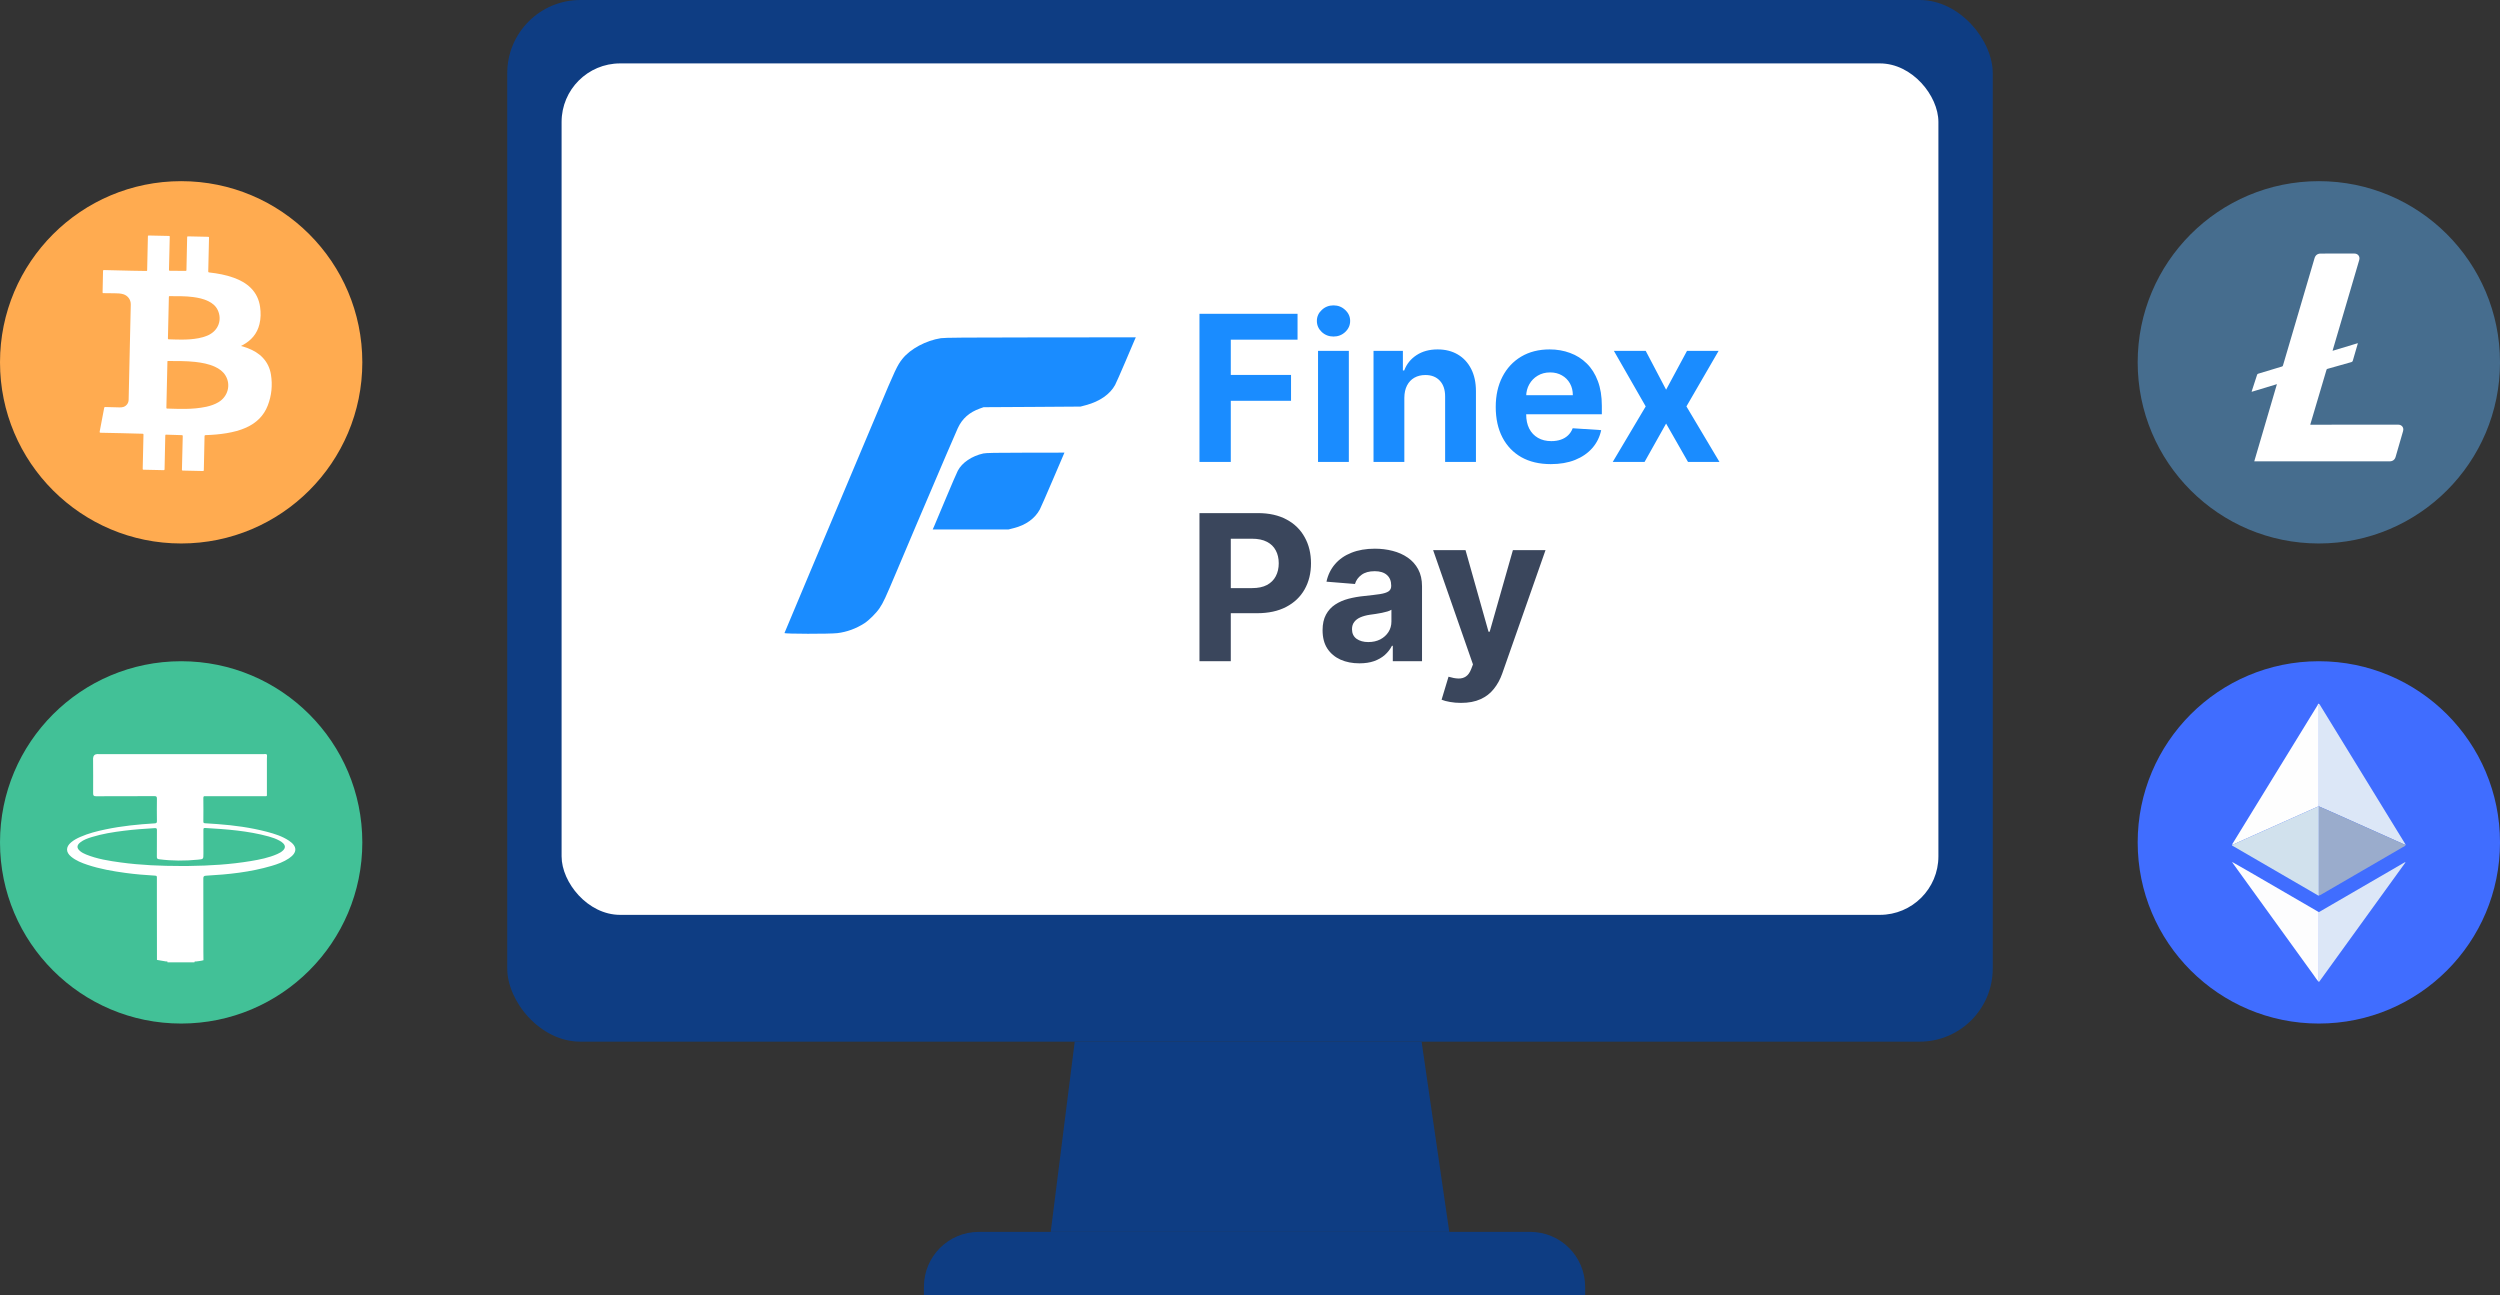
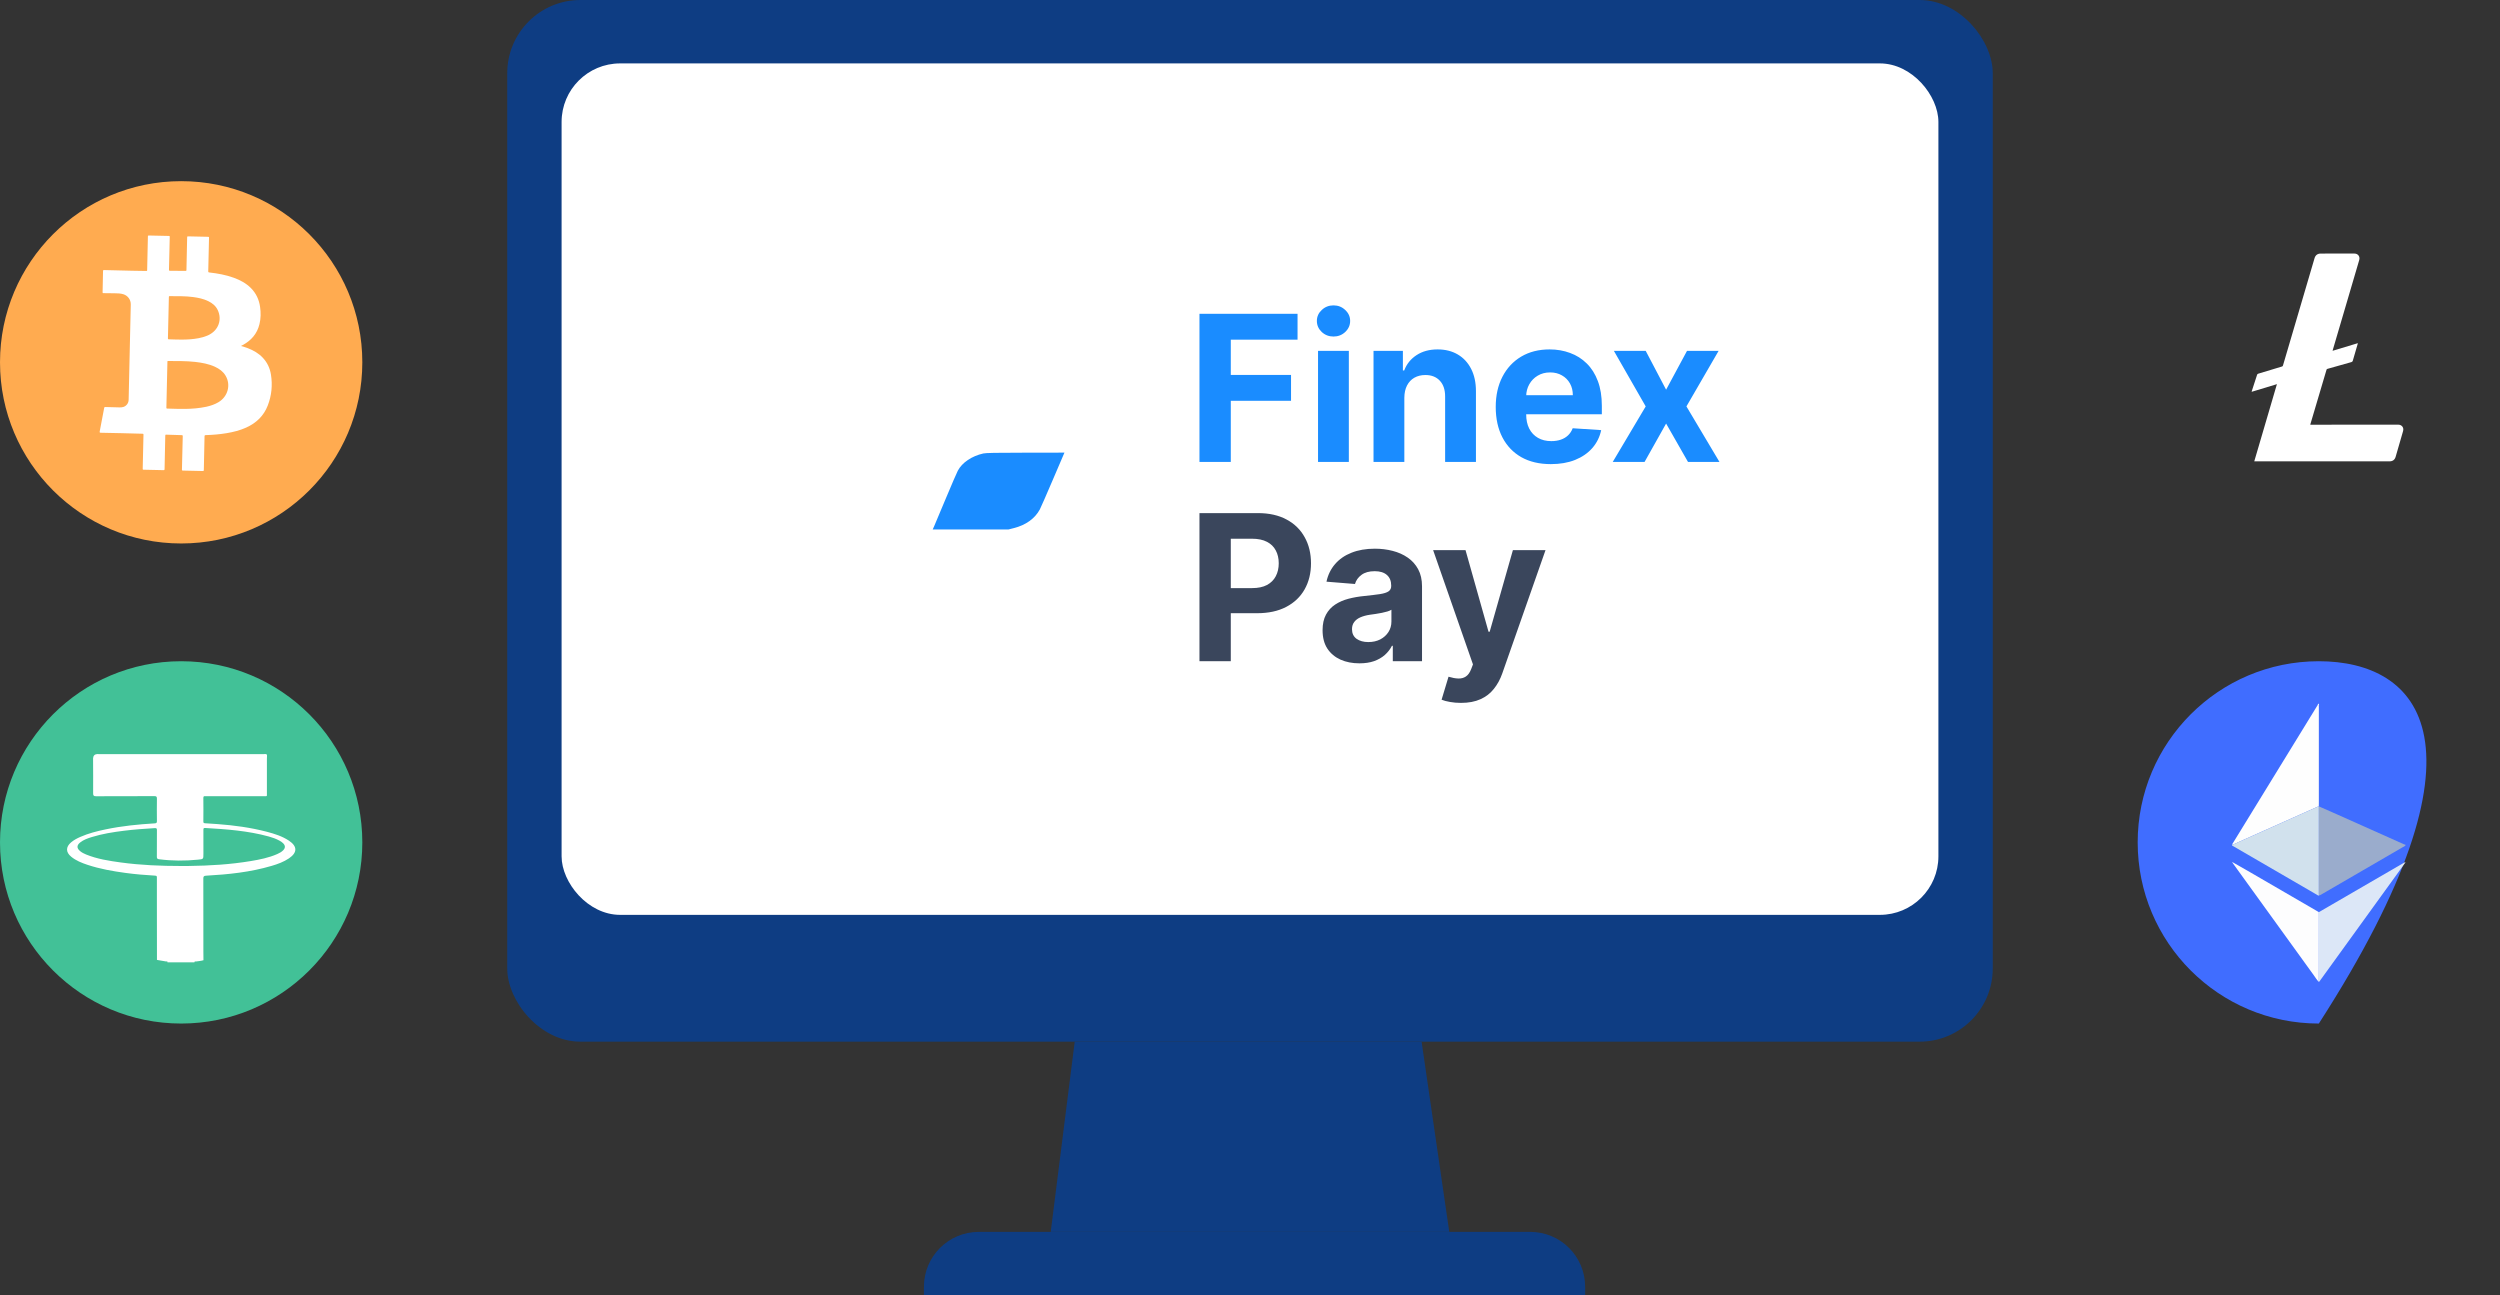
<svg xmlns="http://www.w3.org/2000/svg" width="276" height="143" viewBox="0 0 276 143" fill="none">
  <rect x="0" y="0" width="276" height="143" fill="#333333" stroke="none" />
  <rect x="56" width="164" height="115" rx="8.079" fill="#0E3D83" />
  <path d="M118.648 115H156.944L160 136H116L118.648 115Z" fill="#0E3D83" />
  <path d="M102 142.059C102 138.713 104.713 136 108.059 136H168.941C172.287 136 175 138.713 175 142.059V143H102V142.059Z" fill="#0E3D83" />
  <rect x="62" y="7" width="152" height="94" rx="6.463" fill="white" />
  <path d="M20 60C31.046 60 40 51.046 40 40C40 28.954 31.046 20 20 20C8.954 20 0 28.954 0 40C0 51.046 8.954 60 20 60Z" fill="#FFAB50" />
  <path d="M26.617 38.201C26.865 38.272 27.105 38.343 27.341 38.432C27.977 38.675 28.556 39.005 29.024 39.506C29.511 40.029 29.8 40.649 29.912 41.346C30.101 42.518 29.987 43.666 29.559 44.773C29.117 45.915 28.291 46.702 27.176 47.206C26.485 47.518 25.756 47.698 25.011 47.824C24.25 47.95 23.482 48.014 22.713 48.037C22.612 48.041 22.584 48.069 22.581 48.172C22.557 49.406 22.527 50.638 22.503 51.871C22.501 51.971 22.482 52.003 22.371 52C21.644 51.979 20.916 51.965 20.188 51.952C20.11 51.952 20.083 51.932 20.086 51.849C20.116 50.623 20.142 49.396 20.175 48.17C20.179 48.066 20.151 48.041 20.049 48.039C19.485 48.026 18.919 48.01 18.355 47.987C18.26 47.983 18.247 48.015 18.246 48.094C18.22 49.323 18.191 50.554 18.169 51.783C18.167 51.879 18.143 51.908 18.044 51.905C17.316 51.884 16.589 51.867 15.861 51.856C15.77 51.856 15.754 51.827 15.755 51.745C15.786 50.498 15.812 49.252 15.84 48.004C15.842 47.919 15.826 47.887 15.731 47.884C14.19 47.836 12.646 47.806 11.104 47.775C11.022 47.772 10.989 47.731 11.004 47.649C11.17 46.777 11.338 45.906 11.502 45.033C11.518 44.951 11.548 44.933 11.63 44.935C12.146 44.952 12.662 44.967 13.178 44.976C13.331 44.979 13.484 44.976 13.632 44.925C13.968 44.81 14.194 44.498 14.202 44.14C14.247 42.122 14.292 40.105 14.337 38.089C14.371 36.6 14.404 35.113 14.438 33.624C14.451 33.1 14.126 32.644 13.619 32.484C13.308 32.386 12.984 32.384 12.662 32.378C12.245 32.368 11.83 32.365 11.414 32.363C11.334 32.363 11.324 32.337 11.326 32.268C11.345 31.485 11.363 30.699 11.375 29.915C11.375 29.833 11.406 29.814 11.483 29.815C12.518 29.841 13.555 29.855 14.59 29.89C15.11 29.907 15.629 29.905 16.15 29.915C16.235 29.915 16.244 29.888 16.246 29.818C16.273 28.578 16.302 27.338 16.328 26.098C16.329 26.014 16.35 25.998 16.432 26C17.166 26.019 17.901 26.035 18.635 26.048C18.724 26.048 18.743 26.075 18.74 26.159C18.709 27.364 18.685 28.57 18.655 29.776C18.653 29.869 18.677 29.893 18.77 29.893C19.339 29.893 19.908 29.899 20.475 29.907C20.562 29.907 20.583 29.883 20.584 29.799C20.608 28.601 20.639 27.402 20.661 26.203C20.663 26.106 20.696 26.092 20.78 26.095C21.511 26.114 22.243 26.13 22.974 26.143C23.052 26.143 23.078 26.155 23.076 26.244C23.046 27.478 23.022 28.71 22.99 29.944C22.987 30.054 23.028 30.07 23.121 30.081C24.036 30.186 24.939 30.347 25.807 30.663C26.509 30.918 27.157 31.261 27.689 31.79C28.272 32.37 28.599 33.076 28.713 33.881C28.804 34.52 28.799 35.159 28.644 35.791C28.383 36.855 27.724 37.607 26.758 38.114C26.713 38.138 26.662 38.152 26.617 38.198V38.201ZM22.78 44.906C23.298 44.791 23.738 44.629 24.113 44.406C25.162 43.785 25.511 42.493 24.903 41.473C24.629 41.011 24.211 40.713 23.73 40.491C23.035 40.173 22.293 40.04 21.539 39.954C20.546 39.843 19.546 39.862 18.549 39.854C18.474 39.854 18.485 39.892 18.483 39.938C18.445 41.63 18.406 43.321 18.368 45.013C18.366 45.081 18.381 45.104 18.456 45.106C19.132 45.125 19.807 45.153 20.483 45.142C21.236 45.13 21.987 45.074 22.78 44.905V44.906ZM21.945 37.333C22.325 37.257 22.692 37.151 23.041 36.981C24.113 36.462 24.54 35.3 24.04 34.235C23.82 33.768 23.44 33.462 22.983 33.242C22.456 32.987 21.89 32.869 21.315 32.793C20.453 32.679 19.586 32.701 18.72 32.694C18.653 32.694 18.645 32.726 18.643 32.785C18.611 34.311 18.576 35.84 18.539 37.366C18.538 37.438 18.557 37.458 18.627 37.46C19.108 37.472 19.591 37.496 20.071 37.493C20.7 37.49 21.326 37.453 21.945 37.333Z" fill="white" />
-   <path d="M256 60C267.046 60 276 51.046 276 40C276 28.954 267.046 20 256 20C244.954 20 236 28.954 236 40C236 51.046 244.954 60 256 60Z" fill="#466D8E" />
  <path d="M248.87 50.933C249.706 48.089 250.537 45.257 251.372 42.41C250.437 42.694 249.517 42.972 248.579 43.257C248.591 43.209 248.596 43.178 248.606 43.15C248.798 42.559 248.991 41.969 249.182 41.379C249.204 41.31 249.239 41.277 249.308 41.256C250.184 40.993 251.059 40.725 251.935 40.462C251.996 40.443 252.023 40.412 252.039 40.353C253.2 36.402 254.363 32.45 255.527 28.501C255.623 28.172 255.861 27.994 256.207 27.994C257.443 27.994 258.678 27.999 259.914 27.991C260.31 27.989 260.577 28.302 260.455 28.721C259.879 30.691 259.297 32.662 258.718 34.631C258.325 35.967 257.932 37.303 257.538 38.639C257.531 38.663 257.527 38.688 257.519 38.728C258.45 38.446 259.368 38.169 260.307 37.885C260.294 37.938 260.286 37.972 260.277 38.007C260.1 38.613 259.921 39.219 259.748 39.827C259.722 39.915 259.68 39.952 259.595 39.976C258.712 40.223 257.83 40.476 256.948 40.723C256.888 40.739 256.863 40.768 256.847 40.824C256.257 42.819 255.665 44.812 255.073 46.807C255.067 46.83 255.064 46.852 255.056 46.888H255.171C258.37 46.888 261.569 46.891 264.768 46.883C265.112 46.883 265.421 47.157 265.298 47.596C265.031 48.547 264.751 49.493 264.475 50.443C264.384 50.757 264.149 50.932 263.822 50.932C258.878 50.932 253.936 50.932 248.992 50.932H248.872L248.87 50.933Z" fill="white" />
  <path d="M20 113C31.046 113 40 104.046 40 93C40 81.954 31.046 73 20 73C8.954 73 3.05176e-05 81.954 3.05176e-05 93C3.05176e-05 104.046 8.954 113 20 113Z" fill="#42C197" />
  <path d="M21.467 106.244H18.489C18.52 106.082 18.385 106.156 18.331 106.145C17.999 106.081 17.664 106.029 17.328 105.975C17.325 103.781 17.324 101.586 17.32 99.392C17.32 98.564 17.32 97.737 17.32 96.91C17.32 96.781 17.332 96.682 17.142 96.672C16.039 96.61 14.938 96.518 13.842 96.369C12.428 96.177 11.025 95.93 9.665 95.479C9.019 95.264 8.387 95.016 7.854 94.576C7.251 94.081 7.251 93.499 7.85 92.995C8.151 92.74 8.497 92.558 8.857 92.399C9.761 91.999 10.714 91.76 11.676 91.56C13.461 91.188 15.268 91.007 17.085 90.899C17.285 90.888 17.327 90.822 17.324 90.636C17.314 89.819 17.311 88.999 17.324 88.181C17.328 87.952 17.269 87.891 17.037 87.893C14.894 87.902 12.752 87.893 10.609 87.906C10.343 87.906 10.281 87.838 10.282 87.577C10.293 86.289 10.281 85 10.276 83.712C10.3 83.42 10.454 83.265 10.736 83.247C10.815 83.25 10.892 83.257 10.97 83.257C16.99 83.257 23.012 83.257 29.032 83.257C29.11 83.257 29.187 83.25 29.266 83.247C29.408 83.237 29.497 83.285 29.48 83.446C29.476 83.55 29.468 83.654 29.466 83.759C29.466 85.022 29.466 86.284 29.466 87.546C29.466 87.95 29.516 87.899 29.126 87.899C26.984 87.901 24.841 87.899 22.699 87.899C22.571 87.899 22.445 87.864 22.449 88.084C22.462 88.954 22.457 89.825 22.45 90.696C22.45 90.848 22.505 90.88 22.646 90.888C23.106 90.911 23.566 90.948 24.027 90.981C25.861 91.116 27.678 91.363 29.46 91.828C30.311 92.051 31.15 92.314 31.894 92.806C32.84 93.433 32.842 94.126 31.904 94.761C31.321 95.155 30.666 95.393 29.998 95.59C27.638 96.289 25.209 96.539 22.763 96.675C22.521 96.688 22.445 96.738 22.447 96.995C22.458 99.703 22.453 102.412 22.453 105.12C22.453 105.417 22.458 105.712 22.462 106.008C22.199 106.087 21.924 106.111 21.653 106.146C21.584 106.156 21.464 106.098 21.462 106.247L21.467 106.244ZM19.992 95.603C20.279 95.603 20.566 95.606 20.853 95.603C23.145 95.574 25.427 95.439 27.689 95.061C28.685 94.894 29.674 94.698 30.606 94.289C30.847 94.183 31.076 94.06 31.262 93.871C31.517 93.613 31.514 93.353 31.257 93.095C31.14 92.978 31.001 92.886 30.855 92.808C30.478 92.602 30.077 92.46 29.666 92.347C27.369 91.716 25.01 91.547 22.646 91.409C22.462 91.398 22.455 91.483 22.455 91.623C22.458 92.501 22.457 93.382 22.457 94.26C22.457 94.86 22.457 94.847 21.849 94.908C20.422 95.049 18.999 95.048 17.577 94.863C17.378 94.838 17.314 94.787 17.317 94.583C17.327 93.608 17.319 92.633 17.324 91.658C17.324 91.49 17.303 91.412 17.098 91.424C15.951 91.493 14.806 91.575 13.666 91.717C12.474 91.866 11.289 92.054 10.138 92.41C9.681 92.551 9.226 92.707 8.845 93.013C8.459 93.322 8.459 93.646 8.844 93.962C9.039 94.124 9.266 94.238 9.5 94.334C10.728 94.835 12.025 95.037 13.328 95.215C15.539 95.516 17.765 95.606 19.994 95.606L19.992 95.603Z" fill="white" />
-   <path d="M256 113C267.046 113 276 104.046 276 93C276 81.954 267.046 73 256 73C244.954 73 236 81.954 236 93C236 104.046 244.954 113 256 113Z" fill="#406DFF" />
+   <path d="M256 113C276 81.954 267.046 73 256 73C244.954 73 236 81.954 236 93C236 104.046 244.954 113 256 113Z" fill="#406DFF" />
  <path d="M246.443 93.231C246.447 93.152 246.502 93.098 246.539 93.035C249.648 87.965 252.759 82.896 255.875 77.83C255.901 77.788 255.885 77.625 256.027 77.718C255.982 77.827 256 77.942 256 78.055C256 81.599 256 85.142 256 88.688C256 88.796 255.995 88.901 255.994 89.009C255.859 89.067 255.723 89.124 255.59 89.184C252.77 90.444 249.951 91.706 247.131 92.963C246.908 93.063 246.696 93.202 246.444 93.229L246.443 93.231Z" fill="#FEFEFE" />
-   <path d="M255.992 89.01C255.994 88.903 255.999 88.797 255.999 88.689C255.999 85.146 255.999 81.602 255.999 78.056C255.999 77.944 255.981 77.828 256.026 77.719C256.114 77.769 256.145 77.862 256.193 77.939C259.3 83.003 262.408 88.069 265.514 93.135C265.542 93.18 265.567 93.228 265.593 93.274C265.524 93.252 265.452 93.234 265.384 93.204C262.949 92.115 260.513 91.026 258.077 89.937C257.387 89.629 256.695 89.328 256.003 89.023C255.999 89.018 255.994 89.013 255.989 89.009L255.992 89.01Z" fill="#DCE7F7" />
  <path d="M246.442 93.231C246.694 93.202 246.906 93.064 247.129 92.965C249.949 91.707 252.768 90.445 255.588 89.185C255.722 89.126 255.857 89.068 255.992 89.01C255.996 89.015 256.001 89.02 256.006 89.025C256.004 89.071 256.001 89.118 256.001 89.164C256.001 92.336 256.001 95.506 256.001 98.678C256.001 98.738 256.009 98.799 256.012 98.858C255.919 98.9 255.862 98.824 255.798 98.787C252.72 97.004 249.645 95.218 246.569 93.43C246.505 93.393 246.41 93.378 246.407 93.274C246.42 93.26 246.434 93.245 246.447 93.231H246.442Z" fill="#D1E1ED" />
  <path d="M256.013 98.858C256.01 98.799 256.002 98.738 256.002 98.678C256.002 95.506 256.002 92.336 256.002 89.164C256.002 89.118 256.005 89.071 256.007 89.025C256.698 89.329 257.39 89.631 258.08 89.939C260.516 91.026 262.952 92.116 265.388 93.205C265.455 93.236 265.525 93.252 265.596 93.276C265.514 93.439 265.341 93.484 265.202 93.566C263.729 94.426 262.254 95.28 260.78 96.135C259.267 97.014 257.751 97.894 256.237 98.773C256.168 98.813 256.096 98.852 256.015 98.858H256.013Z" fill="#9AACCC" />
  <path d="M255.997 108.403C255.775 108.18 255.615 107.909 255.432 107.655C252.474 103.563 249.517 99.469 246.56 95.375C246.524 95.327 246.492 95.276 246.458 95.226C246.47 95.216 246.481 95.205 246.492 95.195C247.135 95.564 247.781 95.928 248.423 96.3C250.892 97.732 253.36 99.164 255.828 100.598C255.886 100.632 255.942 100.667 256 100.702C256 103.27 255.998 105.837 255.997 108.403Z" fill="#FDFDFE" />
  <path d="M255.997 108.403C255.997 105.835 255.998 103.268 256 100.702C257.913 99.591 259.828 98.48 261.741 97.37C262.943 96.672 264.146 95.975 265.349 95.277C265.411 95.242 265.474 95.208 265.544 95.17C265.562 95.255 265.504 95.291 265.472 95.336C262.368 99.634 259.261 103.93 256.155 108.226C256.109 108.29 256.077 108.367 255.998 108.404L255.997 108.403Z" fill="#DCE7F7" />
  <path d="M246.458 95.226C246.449 95.21 246.43 95.182 246.433 95.179C246.457 95.157 246.478 95.166 246.492 95.194C246.481 95.203 246.47 95.215 246.458 95.224V95.226Z" fill="#FDFDFE" />
  <path d="M246.447 93.231C246.434 93.245 246.42 93.26 246.407 93.274C246.412 93.25 246.42 93.232 246.447 93.231Z" fill="#FEFEFE" />
-   <path d="M103.873 37.336C102.233 37.592 100.517 38.51 99.643 39.597C99.073 40.296 98.795 40.896 96.94 45.33C96.452 46.504 93.058 54.548 89.323 63.41C87.892 66.807 86.701 69.636 86.606 69.886C86.562 69.992 91.602 69.999 92.444 69.898C93.489 69.774 94.514 69.399 95.433 68.806C95.945 68.475 96.775 67.644 97.111 67.126C97.547 66.457 97.687 66.164 99.061 62.91C101.004 58.307 100.802 58.788 104.455 50.232C105.05 48.84 105.627 47.503 105.741 47.266C106.228 46.211 107.013 45.517 108.185 45.099L108.59 44.955L113.94 44.924L119.29 44.887L119.923 44.718C121.405 44.318 122.557 43.519 123.108 42.495C123.216 42.301 123.716 41.158 124.229 39.959C124.742 38.754 125.21 37.655 125.274 37.505L125.394 37.242L114.902 37.249C106.45 37.255 104.303 37.274 103.873 37.336Z" fill="#1A8CFF" />
  <path d="M108.563 50.062C107.296 50.339 106.207 51.077 105.742 51.968C105.632 52.171 105.038 53.554 104.414 55.042C103.79 56.53 103.215 57.907 103.129 58.098L102.97 58.455H107.149H111.329L111.934 58.301C113.25 57.969 114.254 57.249 114.798 56.241C114.89 56.075 115.533 54.599 116.236 52.958L117.515 49.97L113.22 49.976C109.909 49.976 108.844 50.001 108.563 50.062Z" fill="#1A8CFF" />
  <path d="M132.421 51V34.647H143.249V37.498H135.879V41.394H142.53V44.245H135.879V51H132.421ZM145.511 51V38.735H148.912V51H145.511ZM147.219 37.154C146.714 37.154 146.28 36.986 145.918 36.651C145.561 36.31 145.383 35.903 145.383 35.429C145.383 34.961 145.561 34.559 145.918 34.224C146.28 33.883 146.714 33.713 147.219 33.713C147.725 33.713 148.156 33.883 148.513 34.224C148.875 34.559 149.056 34.961 149.056 35.429C149.056 35.903 148.875 36.31 148.513 36.651C148.156 36.986 147.725 37.154 147.219 37.154ZM155.039 43.909V51H151.637V38.735H154.879V40.899H155.023C155.294 40.186 155.749 39.621 156.388 39.206C157.027 38.786 157.801 38.575 158.712 38.575C159.563 38.575 160.306 38.762 160.939 39.134C161.573 39.507 162.065 40.039 162.417 40.731C162.768 41.418 162.944 42.238 162.944 43.191V51H159.542V43.798C159.547 43.047 159.356 42.462 158.967 42.041C158.579 41.615 158.044 41.402 157.362 41.402C156.904 41.402 156.5 41.501 156.148 41.698C155.802 41.895 155.531 42.182 155.334 42.56C155.142 42.933 155.044 43.382 155.039 43.909ZM171.214 51.239C169.952 51.239 168.866 50.984 167.956 50.473C167.051 49.957 166.354 49.227 165.864 48.285C165.374 47.338 165.129 46.217 165.129 44.923C165.129 43.662 165.374 42.555 165.864 41.602C166.354 40.649 167.043 39.906 167.932 39.374C168.826 38.842 169.875 38.575 171.078 38.575C171.887 38.575 172.641 38.706 173.338 38.967C174.041 39.222 174.653 39.608 175.174 40.125C175.702 40.641 176.111 41.29 176.404 42.073C176.697 42.85 176.843 43.76 176.843 44.804V45.738H166.487V43.63H173.641C173.641 43.14 173.535 42.706 173.322 42.328C173.109 41.95 172.814 41.655 172.436 41.442C172.063 41.224 171.629 41.115 171.134 41.115C170.618 41.115 170.16 41.234 169.761 41.474C169.367 41.708 169.058 42.025 168.834 42.424C168.611 42.818 168.496 43.257 168.491 43.742V45.746C168.491 46.353 168.603 46.877 168.826 47.319C169.055 47.761 169.377 48.102 169.793 48.341C170.208 48.581 170.7 48.7 171.27 48.7C171.648 48.7 171.994 48.647 172.308 48.541C172.622 48.434 172.891 48.275 173.114 48.062C173.338 47.849 173.508 47.588 173.625 47.279L176.771 47.487C176.612 48.242 176.284 48.903 175.789 49.467C175.3 50.026 174.666 50.462 173.889 50.776C173.117 51.085 172.225 51.239 171.214 51.239ZM181.686 38.735L183.938 43.023L186.246 38.735H189.735L186.182 44.868L189.831 51H186.357L183.938 46.76L181.558 51H178.045L181.686 44.868L178.173 38.735H181.686Z" fill="#1A8CFF" />
  <path d="M132.421 73V56.647H138.873C140.113 56.647 141.17 56.884 142.043 57.358C142.916 57.826 143.582 58.478 144.039 59.314C144.502 60.144 144.734 61.102 144.734 62.188C144.734 63.274 144.5 64.233 144.031 65.063C143.563 65.893 142.884 66.54 141.995 67.003C141.112 67.466 140.042 67.698 138.785 67.698H134.673V64.927H138.226C138.892 64.927 139.44 64.813 139.871 64.584C140.308 64.35 140.632 64.028 140.845 63.618C141.064 63.203 141.173 62.726 141.173 62.188C141.173 61.645 141.064 61.172 140.845 60.767C140.632 60.357 140.308 60.041 139.871 59.817C139.435 59.588 138.881 59.474 138.21 59.474H135.879V73H132.421ZM150.084 73.232C149.301 73.232 148.604 73.096 147.992 72.824C147.38 72.547 146.895 72.14 146.539 71.603C146.187 71.06 146.012 70.384 146.012 69.575C146.012 68.893 146.137 68.321 146.387 67.858C146.637 67.395 146.978 67.022 147.409 66.74C147.84 66.458 148.33 66.245 148.878 66.101C149.432 65.957 150.012 65.856 150.619 65.798C151.332 65.723 151.907 65.654 152.344 65.59C152.78 65.521 153.097 65.42 153.294 65.287C153.491 65.153 153.589 64.957 153.589 64.696V64.648C153.589 64.142 153.43 63.751 153.11 63.474C152.796 63.197 152.349 63.059 151.769 63.059C151.157 63.059 150.669 63.194 150.308 63.466C149.946 63.732 149.706 64.068 149.589 64.472L146.443 64.217C146.603 63.471 146.917 62.827 147.385 62.284C147.853 61.736 148.458 61.315 149.198 61.023C149.943 60.724 150.805 60.575 151.785 60.575C152.466 60.575 153.118 60.655 153.741 60.815C154.369 60.975 154.925 61.222 155.41 61.558C155.9 61.893 156.286 62.324 156.568 62.851C156.85 63.373 156.991 63.998 156.991 64.728V73H153.765V71.299H153.669C153.472 71.683 153.209 72.02 152.879 72.313C152.549 72.601 152.152 72.827 151.689 72.992C151.226 73.152 150.691 73.232 150.084 73.232ZM151.058 70.884C151.558 70.884 152 70.785 152.384 70.589C152.767 70.386 153.068 70.115 153.286 69.774C153.504 69.433 153.613 69.047 153.613 68.616V67.315C153.507 67.384 153.36 67.448 153.174 67.506C152.993 67.56 152.788 67.61 152.559 67.658C152.33 67.701 152.101 67.741 151.873 67.778C151.644 67.81 151.436 67.839 151.25 67.866C150.85 67.924 150.502 68.017 150.204 68.145C149.906 68.273 149.674 68.446 149.509 68.664C149.344 68.877 149.261 69.143 149.261 69.463C149.261 69.926 149.429 70.28 149.765 70.525C150.105 70.764 150.536 70.884 151.058 70.884ZM161.291 77.599C160.86 77.599 160.455 77.565 160.077 77.496C159.704 77.432 159.396 77.349 159.151 77.248L159.917 74.709C160.317 74.831 160.676 74.898 160.995 74.908C161.32 74.919 161.599 74.844 161.834 74.685C162.073 74.525 162.268 74.254 162.417 73.87L162.616 73.351L158.217 60.735H161.794L164.333 69.742H164.461L167.024 60.735H170.625L165.858 74.326C165.629 74.986 165.318 75.561 164.924 76.05C164.535 76.545 164.043 76.926 163.447 77.192C162.85 77.464 162.132 77.599 161.291 77.599Z" fill="#3A465C" />
</svg>